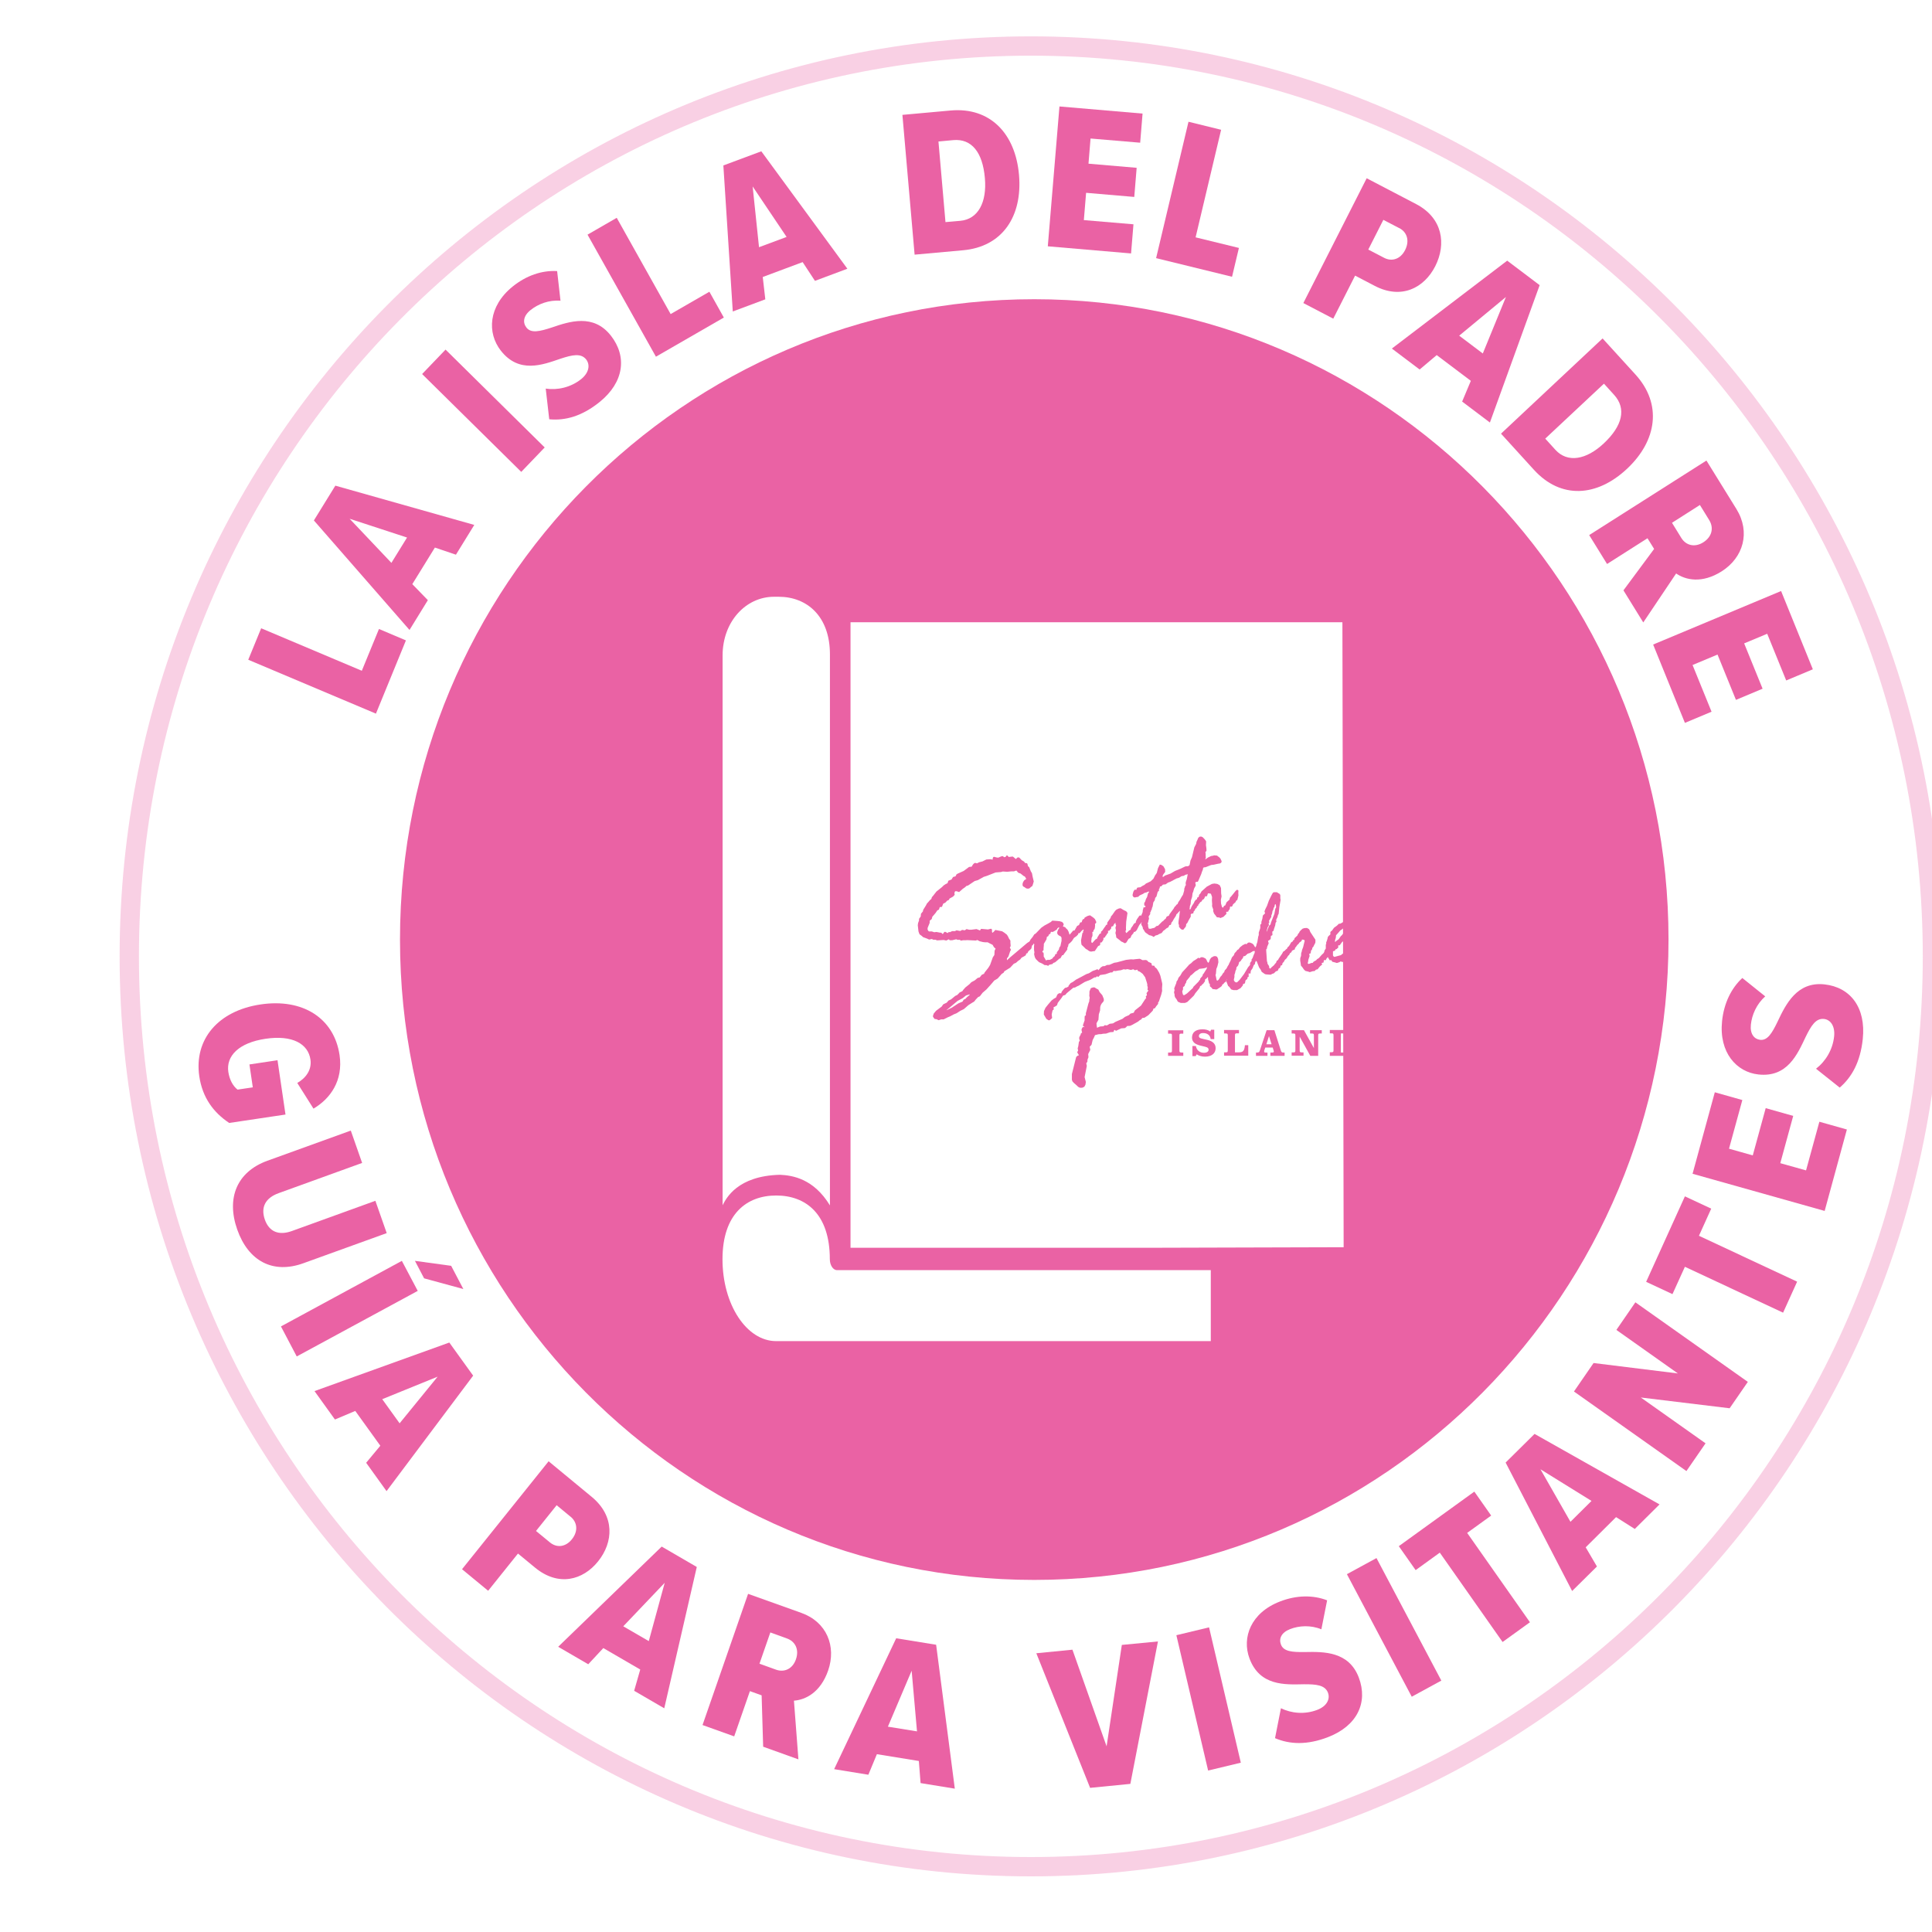
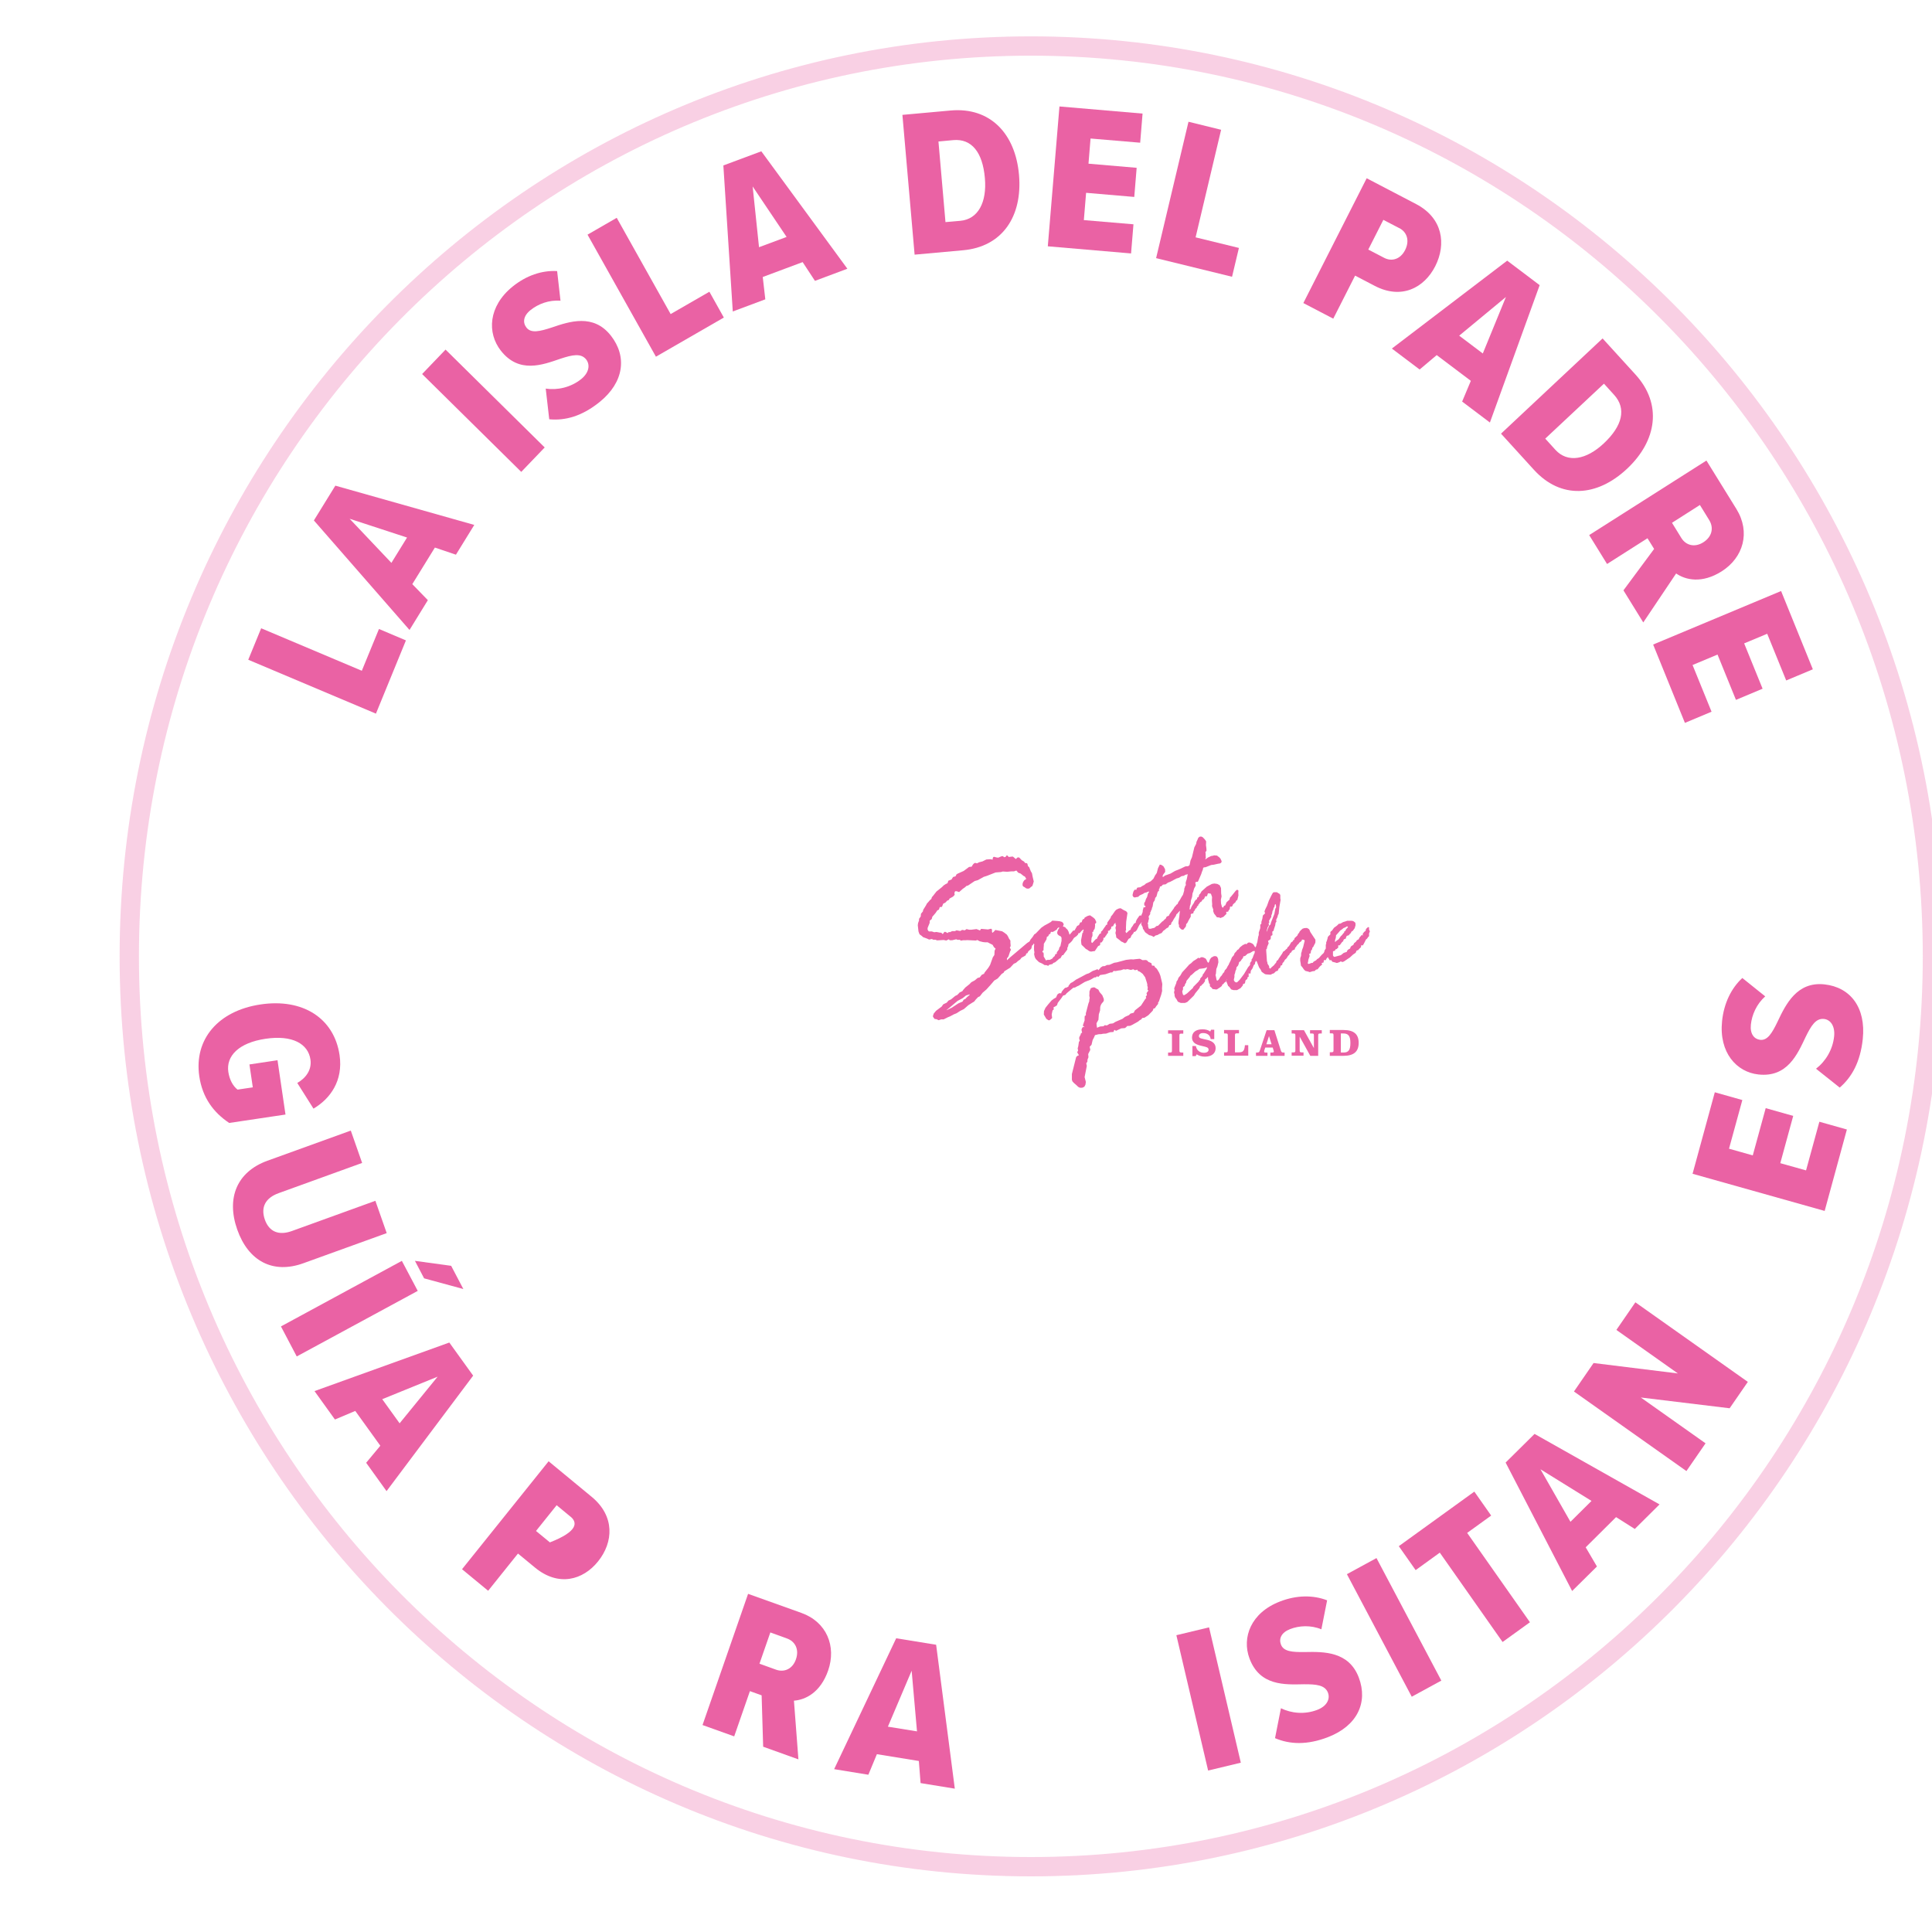
<svg xmlns="http://www.w3.org/2000/svg" width="105" height="105" viewBox="10 9 105 105" fill="none">
  <g>
    <path d="M66.025 110.976C93.376 110.976 115.549 88.59 115.549 60.976C115.549 33.362 93.376 10.976 66.025 10.976C38.674 10.976 16.501 33.362 16.501 60.976C16.501 88.59 38.674 110.976 66.025 110.976Z" fill="white" />
    <path d="M115.024 60.976C115.024 88.305 93.082 110.451 66.025 110.451C38.968 110.451 17.026 88.305 17.026 60.976C17.026 33.647 38.968 11.501 66.025 11.501C93.082 11.501 115.024 33.647 115.024 60.976Z" stroke="#EA62A4" stroke-opacity="0.3" stroke-width="1.05" />
-     <path d="M66.21 94.865C85.247 94.865 100.68 79.284 100.68 60.063C100.68 40.843 85.247 25.262 66.21 25.262C47.172 25.262 31.739 40.843 31.739 60.063C31.739 79.284 47.172 94.865 66.21 94.865Z" fill="#EA62A4" />
    <g filter="url(#filter1_d_18278_1464)">
      <path d="M75.804 75.979V79.832H52.183C50.57 79.832 49.266 77.838 49.266 75.382C49.266 72.926 50.575 71.918 52.183 71.918C53.795 71.918 55.099 72.921 55.099 75.376C55.099 75.703 55.274 75.974 55.49 75.974H75.804V75.979Z" fill="white" />
      <path d="M55.1 72.448C54.222 71.012 53.092 70.826 52.394 70.792C50.072 70.848 49.462 72.076 49.272 72.448V42.561C49.272 40.747 50.519 39.384 52.055 39.378H52.322C53.847 39.378 55.105 40.426 55.105 42.51V72.454L55.1 72.448Z" fill="white" />
      <path d="M82.957 40.764H56.224V74.757H73.108L83.024 74.729L82.957 40.758V40.764Z" fill="white" />
      <path fill-rule="evenodd" clip-rule="evenodd" d="M62.299 60.815L62.156 60.882L62.028 61.017L61.916 61.07L61.69 61.257L61.547 61.325L61.45 61.438L61.262 61.528L61.179 61.648L60.871 61.88L60.751 62.023L60.706 62.15V62.203L60.781 62.308L60.796 62.323L60.901 62.338L61.014 62.391L61.149 62.346H61.285L61.495 62.24L61.638 62.18L61.833 62.075L61.983 62.015L62.193 61.88L62.381 61.79L62.629 61.573L62.952 61.37L63.027 61.272L63.155 61.137L63.252 61.092L63.403 60.897L63.613 60.717L63.876 60.424L64.034 60.237L64.222 60.124L64.447 59.869L64.544 59.809L64.59 59.727L64.897 59.539L65.1 59.321L65.221 59.269L65.318 59.179L65.446 59.089L65.521 58.991L65.649 58.924L65.746 58.864L65.776 58.766L65.837 58.751L65.889 58.646L66.017 58.533L66.047 58.503L66.069 58.421L66.084 58.248L66.107 58.121V58.091L66.069 58.068H66.024L65.821 58.196L64.897 58.976L64.725 59.134V59.036L64.807 58.924L64.897 58.653L64.943 58.563L64.882 58.443L64.928 58.361L64.913 58.173V58.061L64.89 58.031L64.837 57.956L64.785 57.843L64.725 57.745L64.582 57.633L64.462 57.558L64.192 57.505L64.109 57.49H64.086L64.041 57.55L63.944 57.64L63.913 57.603V57.513V57.468L63.898 57.453L63.883 57.423H63.838L63.696 57.46L63.373 57.43H63.328L63.298 57.445V57.46L63.26 57.513L63.072 57.438L62.779 57.475H62.674L62.531 57.438L62.434 57.505L62.291 57.483L62.186 57.543L61.983 57.505L61.901 57.55H61.743L61.638 57.603H61.555L61.502 57.655L61.375 57.588H61.345L61.315 57.603L61.247 57.7H61.217L61.157 57.633H61.089L60.894 57.595L60.774 57.61L60.639 57.565H60.488L60.466 57.55L60.436 57.513L60.413 57.46V57.415V57.378L60.526 57.1V56.987L60.639 56.89L60.669 56.77L60.849 56.56L60.939 56.425L61.029 56.38L61.074 56.245L61.194 56.23L61.262 56.057L61.375 56.004L61.48 55.892L61.562 55.862L61.608 55.779L61.795 55.674L61.885 55.577L61.87 55.472L61.908 55.382H61.991L62.126 55.427L62.321 55.254L62.449 55.164L62.531 55.089L62.606 55.074L62.975 54.826L63.14 54.781L63.463 54.601L63.628 54.549L64.109 54.361L64.394 54.339L64.499 54.309L64.74 54.324L64.973 54.301H65.108L65.236 54.256L65.341 54.376L65.468 54.421L65.626 54.549L65.701 54.586L65.776 54.714L65.671 54.781L65.604 54.879L65.574 54.976V55.059L65.589 55.089L65.604 55.119L65.686 55.164L65.769 55.224L65.829 55.239H65.897L65.949 55.224L66.032 55.149L66.107 55.096L66.144 54.984L66.182 54.849L66.122 54.594L66.084 54.398L66.024 54.301L65.934 54.076L65.867 54.016L65.837 53.888L65.806 53.858L65.701 53.843L65.664 53.776L65.528 53.693L65.401 53.558H65.386L65.371 53.543H65.318L65.296 53.551L65.206 53.633L65.115 53.551L65.048 53.498H65.003L64.822 53.52L64.747 53.438H64.702L64.665 53.505L64.582 53.535L64.499 53.475H64.454L64.372 53.505L64.252 53.558L64.146 53.543L64.041 53.513H64.011L63.981 53.528L63.966 53.558L63.951 53.596V53.663L63.816 53.641L63.606 53.656L63.395 53.761L63.215 53.806L63.095 53.866L63.012 53.843H62.99L62.929 53.873L62.869 53.941L62.809 54.046L62.667 54.061L62.374 54.279L62.043 54.428L61.983 54.466L61.931 54.571L61.795 54.609L61.713 54.744L61.54 54.811L61.495 54.946L61.397 54.991L61.285 55.066L61.194 55.157L60.894 55.397L60.706 55.637L60.646 55.704L60.616 55.802L60.541 55.862L60.473 55.944L60.376 56.05L60.323 56.154L60.173 56.395L60.158 56.477L60.053 56.605L60.038 56.755L59.947 56.882V56.972L59.895 57.115L59.88 57.228L59.917 57.565L59.962 57.693L59.985 57.73L60.098 57.813L60.173 57.88L60.383 57.956L60.496 58.008L60.646 57.978L60.721 58.016H60.834L60.931 58.053L61.285 58.031L61.427 58.061L61.57 57.993L61.615 58.046H61.743L61.968 57.993L62.043 58.023H62.171L62.216 58.068L62.344 58.046H62.479L62.554 58.038L63.042 58.061L63.11 58.031L63.2 58.076L63.237 58.098L63.418 58.143L63.545 58.158H63.681L63.763 58.203L63.944 58.293L64.019 58.421L64.109 58.503L64.056 58.608L64.041 58.849L63.959 58.969L63.808 59.389L63.711 59.546L63.515 59.794L63.478 59.869L63.358 59.922L63.245 60.064L63.132 60.094L62.982 60.222L62.787 60.327L62.689 60.432L62.464 60.612L62.351 60.74L62.299 60.815ZM61.427 61.85L61.57 61.738L62.043 61.34L62.314 61.197L62.501 61.047L62.697 60.987V61.017L62.562 61.13L62.456 61.242L62.374 61.272L62.314 61.377L62.088 61.475L61.72 61.715L61.517 61.813L61.427 61.85Z" fill="#EA62A4" />
      <path fill-rule="evenodd" clip-rule="evenodd" d="M65.776 58.399V58.421L65.814 58.474L65.837 58.571V58.586L65.859 58.601H65.897L65.942 58.579L65.979 58.511L66.002 58.421L66.047 58.436L66.069 58.414L66.084 58.331L66.137 58.301L66.174 58.226L66.212 58.264L66.197 58.346V58.564L66.219 58.706L66.204 58.774V58.819L66.242 58.969L66.295 59.067L66.422 59.194L66.475 59.239L66.655 59.322L66.775 59.397H66.865L66.941 59.427H66.986L67.016 59.382L67.106 59.359L67.196 59.337L67.249 59.277L67.339 59.247L67.421 59.179L67.549 59.067L67.579 59.037H67.624L67.729 58.856H67.782L67.827 58.789L68.007 58.549V58.459L68.052 58.369L68.067 58.279L68.135 58.151V58.121V58.008L68.112 57.926L68.135 57.858V57.768L68.075 57.581L68.015 57.468L67.94 57.401L67.887 57.333L67.767 57.296L67.805 57.206V57.161L67.767 57.093L67.714 57.048L67.587 57.011L67.429 56.995L67.204 56.98H67.189L67.106 57.056L67.038 57.093L66.963 57.138L66.768 57.243L66.595 57.363L66.28 57.686L66.212 57.723L66.122 57.866L65.994 58.024L65.949 58.136L65.867 58.189L65.852 58.204L65.806 58.324L65.776 58.406V58.399ZM66.723 58.729L66.655 58.691V58.669V58.646L66.715 58.579V58.481L66.73 58.324V58.241L66.873 58.001L66.888 57.911V57.873L66.918 57.851L66.971 57.821L67.016 57.723L67.083 57.693L67.113 57.588H67.151L67.211 57.596L67.324 57.536L67.414 57.476H67.429L67.466 57.401L67.542 57.341L67.564 57.363V57.386L67.504 57.476L67.459 57.596V57.671L67.481 57.723L67.534 57.776L67.647 57.836L67.662 57.851L67.692 57.911V58.084L67.669 58.181L67.632 58.361L67.572 58.444L67.549 58.549L67.436 58.699V58.782L67.361 58.797L67.316 58.909L67.241 58.969L67.196 59.037L67.113 59.082L67.053 59.112H66.926L66.843 59.142L66.805 59.067L66.738 58.954L66.723 58.932V58.827L66.715 58.736L66.723 58.729Z" fill="#EA62A4" />
      <path d="M67.97 58.212L68.09 58.234L68.127 58.219L68.255 58.092L68.368 57.919L68.526 57.806L68.556 57.761L68.593 57.739L68.601 57.664H68.616L68.646 57.671L68.706 57.626L68.766 57.551L68.879 57.454L68.894 57.506L68.856 57.581L68.864 57.641L68.826 57.649L68.811 57.739L68.751 58.054L68.766 58.219L68.781 58.294L68.856 58.362L69.014 58.519L69.097 58.564L69.179 58.624L69.247 58.654L69.307 58.662L69.389 58.647L69.502 58.632L69.682 58.362L69.78 58.317V58.302L69.795 58.264V58.174L69.878 58.159L69.915 58.099L69.968 58.017V57.919L70.043 57.897L70.096 57.799L70.126 57.776L70.163 57.702L70.223 57.641L70.216 57.536L70.298 57.521L70.336 57.461L70.381 57.424L70.403 57.304L70.494 57.281L70.546 57.169L70.621 57.094L70.629 57.184L70.659 57.236L70.621 57.371L70.651 57.506L70.621 57.649L70.651 57.769L70.666 57.882V57.889V57.897L70.862 58.047L70.937 58.114L71.012 58.144L71.117 58.204H71.155L71.215 58.167L71.335 57.972L71.44 57.912L71.493 57.784L71.598 57.664L71.628 57.589H71.688L71.778 57.499L71.906 57.244L71.958 57.161L71.996 57.146L72.019 57.086L72.086 57.064L72.131 56.959L72.161 56.921L72.124 56.808L72.079 56.786L72.056 56.741L72.019 56.711L71.988 56.696H71.966L71.921 56.718L71.793 56.898L71.733 57.019L71.725 57.094L71.658 57.124L71.613 57.169L71.568 57.251L71.47 57.386L71.448 57.469L71.358 57.521L71.267 57.611L71.2 57.656L71.162 57.536L71.2 57.514L71.192 57.386L71.207 57.034L71.275 56.568L71.26 56.538L71.207 56.471L71.064 56.403L70.929 56.321L70.899 56.306L70.802 56.321L70.674 56.381L70.599 56.456L70.449 56.673L70.381 56.748L70.358 56.831L70.178 57.086L70.171 57.199L70.111 57.214L70.081 57.274L69.983 57.409L69.915 57.514L69.833 57.589L69.84 57.664L69.757 57.702L69.713 57.776L69.645 57.882L69.622 57.957L69.555 57.987L69.51 58.032L69.374 58.182V58.189H69.352L69.329 58.174L69.314 58.144L69.307 58.099L69.322 57.987V57.927L69.359 57.844L69.374 57.806V57.686L69.367 57.596L69.427 57.574L69.434 57.499L69.487 57.439L69.502 57.371L69.517 57.251L69.51 57.154L69.57 57.109L69.577 57.079V57.041L69.51 56.898L69.434 56.824L69.359 56.771L69.239 56.688L69.224 56.696L69.149 56.711L69.074 56.741L69.029 56.771L68.954 56.808L68.916 56.891H68.871L68.819 56.959L68.789 57.064L68.706 57.079L68.638 57.221L68.541 57.266L68.398 57.514L68.323 57.521L68.248 57.611L67.947 57.957L67.962 58.062L67.97 58.212Z" fill="#EA62A4" />
      <path d="M71.688 55.284L71.613 55.367L71.583 55.449L71.553 55.577V55.614L71.59 55.682L71.628 55.712L71.688 55.719L71.778 55.697L71.853 55.689L71.943 55.607L72.124 55.524L72.199 55.472L72.319 55.442L72.364 55.419L72.439 55.389V55.449L72.394 55.494L72.341 55.697L72.281 55.802L72.236 55.945L72.184 56.027L72.191 56.155L72.259 56.192L72.236 56.252L72.146 56.26L72.131 56.342L72.109 56.402L72.101 56.515L72.071 56.59L72.026 56.695V56.785L72.003 56.845L71.996 56.875L72.018 56.98L72.056 57.07L72.026 57.138V57.175L72.041 57.22L72.101 57.333L72.116 57.423L72.161 57.483L72.214 57.573L72.229 57.603L72.296 57.656L72.454 57.768L72.574 57.798L72.702 57.866L72.792 57.791L72.927 57.753L72.98 57.716L73.138 57.648L73.22 57.535L73.288 57.49L73.401 57.393L73.491 57.348L73.558 57.22L73.618 57.213L73.648 57.175L73.663 57.093L73.731 57.01L73.791 56.898L73.904 56.725L73.934 56.642L73.994 56.552L74.016 56.515L74.031 56.462L74.009 56.387L74.016 56.305L74.009 56.297L73.986 56.26L73.904 56.2L73.859 56.207H73.851L73.784 56.327L73.558 56.635L73.528 56.71L73.453 56.74L73.416 56.755L73.393 56.785L73.356 56.868L73.28 56.928L73.228 56.988L73.16 57.033L72.935 57.258L72.852 57.273L72.74 57.37L72.634 57.393L72.529 57.423L72.432 57.415L72.409 57.333L72.394 57.28V57.273L72.401 57.213L72.371 57.123L72.401 57.07L72.416 56.98L72.447 56.868L72.424 56.755L72.514 56.62L72.507 56.545L72.544 56.485L72.567 56.402L72.597 56.372L72.604 56.297L72.642 56.215L72.68 55.99L72.755 55.877L72.785 55.742L72.852 55.667L72.92 55.412L72.987 55.359V55.262L73.025 55.217L73.04 55.127L73.115 55.112L73.205 55.022L73.348 55.007L73.483 54.909L73.611 54.864L73.934 54.691L74.084 54.646L74.212 54.564L74.34 54.541L74.422 54.489L74.602 54.444L74.723 54.361L74.805 54.301L74.873 54.316L74.88 54.309L74.94 54.279L75.136 54.241L75.436 54.084L75.519 54.076L75.827 53.956L75.962 53.941L76.195 53.888L76.293 53.873H76.3L76.36 53.836L76.39 53.791V53.738L76.33 53.611L76.255 53.528L76.187 53.483L76.15 53.446L76.067 53.438L75.984 53.431L75.917 53.453L75.819 53.468L75.714 53.521L75.647 53.551L75.526 53.641L75.369 53.648L75.046 53.798L74.993 53.813L74.955 53.821L74.895 53.813L74.813 53.888L74.632 53.978L74.565 54.023H74.475L74.407 54.038L74.159 54.159L73.859 54.279L73.618 54.421L73.303 54.534L73.25 54.586L73.198 54.601L73.183 54.579L73.19 54.534L73.228 54.459L73.31 54.354L73.325 54.324L73.318 54.181L73.228 54.023L73.115 53.949L73.032 53.933L72.995 54.008L72.935 54.129L72.867 54.391L72.777 54.519L72.687 54.699L72.634 54.751L72.537 54.842L72.281 54.962L72.199 55.037L72.079 55.097L71.981 55.164L71.853 55.179H71.846L71.816 55.187L71.793 55.209L71.748 55.314L71.688 55.284Z" fill="#EA62A4" />
      <path d="M74.001 56.072L73.926 56.125L73.859 56.245L73.844 56.387L73.859 56.508L73.896 56.583L73.934 56.605H73.964L73.986 56.597L74.031 56.538L74.129 56.44L74.114 56.545L74.091 56.763L74.054 56.995L74.046 57.138L74.076 57.22V57.318L74.159 57.416L74.227 57.468H74.317L74.354 57.416L74.437 57.318L74.459 57.258L74.467 57.168L74.527 57.108L74.61 56.943L74.715 56.763V56.635L74.767 56.597L74.85 56.59L74.873 56.485L74.948 56.402L74.955 56.342L75.03 56.29L75.06 56.2L75.113 56.177L75.128 56.11L75.165 56.072L75.233 55.975L75.293 55.945L75.353 55.847L75.421 55.81L75.436 55.795L75.466 55.734L75.504 55.652L75.579 55.66L75.601 55.637L75.646 55.502L75.691 55.494L75.811 55.517L75.842 55.607L75.872 55.69V55.719L75.864 55.885L75.879 56.087L75.872 56.192L75.939 56.38L75.932 56.462L75.954 56.515L75.977 56.59L76.044 56.673L76.12 56.778L76.135 56.793L76.165 56.8L76.262 56.808L76.33 56.838L76.457 56.785L76.487 56.778L76.66 56.605L76.638 56.538L76.653 56.5L76.75 56.492L76.773 56.425L76.833 56.357L76.848 56.23L76.863 56.222L76.886 56.207L76.893 56.215L76.946 56.222L76.983 56.17L77.013 56.095L77.149 55.975L77.179 55.9L77.246 55.855L77.269 55.765L77.306 55.607L77.299 55.479L77.306 55.367V55.352L77.284 55.322L77.254 55.307H77.224L77.209 55.314L77.156 55.359L77.013 55.539L76.908 55.667L76.848 55.727L76.818 55.84L76.66 55.982L76.593 56.147L76.525 56.177L76.472 56.275L76.42 56.252L76.397 56.185L76.367 56.072L76.36 56.05L76.352 55.847L76.39 55.66L76.367 55.502L76.36 55.224L76.345 55.172L76.285 55.052L76.157 54.984L75.999 54.962L75.864 54.984L75.586 55.134L75.301 55.389L75.233 55.509L75.173 55.569L75.143 55.69L75.06 55.734V55.802L75.03 55.825L74.993 55.847L74.933 55.915L74.88 56.027L74.775 56.185L74.737 56.267L74.707 56.35L74.647 56.372L74.662 56.267L74.67 56.177L74.707 56.08L74.722 55.892L74.79 55.682L74.812 55.494L74.85 55.404L74.895 55.239L74.978 55.089L74.985 55.052V55.029L74.963 54.932V54.917V54.902L75.023 54.871H75.098L75.135 54.797L75.286 54.444L75.316 54.346L75.376 54.196L75.398 54.031L75.459 53.941V53.761L75.534 53.558L75.526 53.468V53.348L75.511 53.266L75.571 53.176L75.564 53.041L75.541 52.875L75.549 52.748V52.665L75.481 52.568L75.368 52.448L75.293 52.41H75.218L75.165 52.44L75.121 52.485L75.068 52.613L75.03 52.688L75.008 52.808L74.91 52.995L74.782 53.528L74.7 53.716L74.497 54.729L74.444 54.887L74.437 54.962L74.452 55.052L74.414 55.089L74.392 55.172L74.369 55.217L74.354 55.359L74.294 55.569L74.212 55.697L74.129 55.847L74.039 55.975L74.001 56.072Z" fill="#EA62A4" />
      <path d="M67.391 61.16L67.279 61.221L67.151 61.318L66.963 61.536L66.82 61.716L66.738 61.896L66.73 62.084L66.865 62.316L66.978 62.391L67.031 62.399L67.083 62.361L67.128 62.324L67.181 62.271L67.158 62.076L67.196 61.896L67.211 61.851L67.271 61.806L67.256 61.693L67.354 61.641L67.444 61.581L67.489 61.446L67.684 61.191L67.774 61.055L67.894 61.018L67.977 60.92L68.157 60.77L68.33 60.628L68.428 60.613L68.533 60.553L68.623 60.515L68.954 60.312L69.277 60.185L69.479 60.065H69.555L69.63 59.997L69.667 60.035L69.705 60.027L69.787 59.937L70.08 59.892L70.358 59.795H70.448L70.523 59.712L70.629 59.72L70.786 59.69L70.914 59.675L71.072 59.622L71.162 59.637L71.275 59.615L71.462 59.66L71.59 59.622L71.68 59.675L71.816 59.645L71.838 59.712L71.951 59.757L72.101 59.87L72.236 60.057L72.326 60.335L72.356 60.455L72.349 60.508L72.379 60.598L72.364 60.74L72.416 60.778L72.311 60.92L72.334 61.025L72.266 61.115L72.296 61.183L72.236 61.251L72.011 61.596L71.68 61.858L71.613 61.986L71.44 62.031L71.357 62.114L71.139 62.211L71.004 62.316L70.621 62.481L70.486 62.564L70.306 62.586L70.156 62.676L70.043 62.661L69.968 62.721L69.825 62.729H69.802L69.72 62.759L69.622 62.804L69.6 62.669L69.592 62.556L69.697 62.369L69.72 62.069L69.787 61.858L69.795 61.671L69.825 61.573L69.87 61.491L69.96 61.386L69.99 61.333V61.236L69.908 61.033L69.765 60.868L69.69 60.725L69.615 60.688L69.479 60.605H69.472L69.389 60.613L69.284 60.65L69.239 60.755L69.209 60.83V60.935L69.201 61.063L69.224 61.175L69.201 61.288V61.356L69.149 61.498L69.044 61.903L69.014 62.008V62.129L68.954 62.158L68.946 62.256V62.399L68.856 62.661V62.669V62.676L68.871 62.714L68.931 62.751V62.774L68.856 62.751L68.803 62.834L68.781 62.886V62.939L68.811 63.074L68.751 63.096L68.728 63.179L68.668 63.292L68.653 63.337V63.397L68.683 63.509L68.638 63.562L68.601 63.809L68.57 63.922L68.593 64.035L68.548 64.125V64.14L68.57 64.185L68.623 64.267V64.275L68.616 64.32L68.578 64.312L68.495 64.38L68.473 64.447L68.255 65.318V65.626L68.285 65.716L68.36 65.798L68.473 65.896L68.601 66.016L68.691 66.061H68.818L68.931 66.008L68.991 65.896L69.014 65.746L68.946 65.483L69.066 64.875L69.036 64.733L69.096 64.65L69.104 64.53L69.156 64.402L69.141 64.23L69.254 64.005L69.224 63.832L69.322 63.727L69.382 63.472L69.464 63.314L69.51 63.202L69.637 63.172L69.682 63.157L69.772 63.149H69.847L69.945 63.127L70.11 63.119L70.328 63.044L70.516 63.029L70.554 62.931L70.576 62.916L70.651 62.969L70.937 62.834L71.139 62.819L71.154 62.804L71.2 62.774L71.26 62.706L71.402 62.699L71.432 62.691L71.53 62.646L71.853 62.466L71.943 62.391L72.026 62.346L72.078 62.271L72.199 62.256L72.409 62.121L72.649 61.873L72.694 61.753L72.762 61.746L72.837 61.633L72.935 61.513L72.942 61.498V61.423L72.987 61.371L73.01 61.295L73.108 61.01L73.16 60.8L73.153 60.665L73.168 60.432L73.153 60.343L73.062 59.967L73.002 59.817L72.92 59.675L72.867 59.592L72.762 59.502L72.739 59.434L72.604 59.419L72.582 59.299L72.514 59.262L72.416 59.224L72.356 59.157L72.334 59.142L72.281 59.119L72.093 59.127L71.981 59.067L71.936 59.052L71.71 59.074L71.598 59.089L71.462 59.082L71.2 59.112L70.696 59.247L70.554 59.269L70.291 59.382L70.163 59.389L70.043 59.45L69.93 59.457H69.923L69.908 59.472L69.832 59.517L69.697 59.675L69.645 59.615L69.54 59.66L69.389 59.712L69.179 59.84L69.044 59.885L68.781 60.027L68.48 60.185L68.293 60.32L68.188 60.373L68.135 60.44L68.075 60.515V60.553L67.992 60.605L67.917 60.628H67.902L67.879 60.635L67.782 60.74L67.707 60.838L67.669 60.935L67.587 60.92L67.564 60.928L67.519 60.95L67.466 60.995L67.391 61.16Z" fill="#EA62A4" />
      <path fill-rule="evenodd" clip-rule="evenodd" d="M73.821 60.823L73.806 60.883L73.836 60.996V61.063L73.866 61.153L73.941 61.251L74.001 61.364L74.031 61.394L74.174 61.454H74.4L74.527 61.401L74.79 61.146L74.888 61.048L74.955 60.936L75.173 60.666L75.203 60.613L75.226 60.538L75.286 60.516L75.338 60.448L75.406 60.395L75.429 60.35L75.481 60.29L75.496 60.17L75.571 60.125L75.631 60.05L75.654 60.065V60.148L75.662 60.2L75.692 60.306L75.707 60.388L75.752 60.418V60.501L75.759 60.516V60.553L75.842 60.621L75.909 60.703H75.977L76.052 60.718H76.135L76.308 60.606L76.405 60.531L76.428 60.456L76.495 60.418L76.533 60.358L76.615 60.306L76.668 60.163L76.728 60.125L76.841 59.923L76.886 59.863V59.728L76.916 59.593V59.487L76.871 59.413L76.826 59.375H76.796L76.766 59.39L76.721 59.458L76.66 59.578L76.563 59.683L76.525 59.795L76.488 59.81L76.39 59.968L76.33 60.028L76.24 60.178L76.195 60.223L76.172 60.238H76.15L76.127 60.223L76.112 60.178L76.09 60.058L76.06 59.938L76.082 59.87L76.105 59.608L76.165 59.458L76.217 59.24L76.202 59.06L76.15 58.947L76.075 58.91H75.977L75.834 58.985L75.759 59.082L75.714 59.21L75.669 59.277L75.609 59.202L75.571 59.112L75.519 59.037L75.376 58.97H75.286H75.263L75.203 59.022L75.121 59L75.008 59.082L74.85 59.18L74.745 59.285L74.632 59.367L74.452 59.57L74.249 59.788L74.152 59.96L74.046 60.088L74.009 60.193L73.934 60.306V60.358L73.829 60.621L73.814 60.696L73.851 60.771H73.814L73.821 60.823ZM75.226 60.133V60.185L75.188 60.215L75.143 60.29L74.858 60.576L74.828 60.643L74.512 60.936L74.37 61.026H74.332H74.317L74.294 61.003L74.264 60.906V60.876L74.249 60.831L74.294 60.718V60.598L74.385 60.523L74.4 60.448L74.467 60.336L74.482 60.253L74.655 60.043L74.7 59.968L74.768 59.923L74.963 59.743L75.106 59.66L75.181 59.6H75.196L75.429 59.57L75.489 59.555L75.541 59.54L75.609 59.502L75.571 59.608L75.519 59.69L75.421 59.848L75.368 59.908L75.353 59.983L75.226 60.133Z" fill="#EA62A4" />
      <path fill-rule="evenodd" clip-rule="evenodd" d="M76.638 60.208V60.283L76.668 60.328L76.743 60.523L76.818 60.59L76.901 60.703L76.931 60.725L77.043 60.756H77.231L77.419 60.651L77.539 60.508L77.562 60.425L77.659 60.388L77.674 60.313L77.689 60.23L77.75 60.178L77.795 60.14V60.065L77.862 60.028V59.945V59.84L77.952 59.863L77.975 59.773V59.712L78.073 59.57L78.118 59.45L78.133 59.412L78.155 59.382L78.2 59.345L78.215 59.247L78.238 59.225V59.172L78.283 59.18L78.298 59.195L78.313 59.225L78.426 59.517L78.516 59.645L78.561 59.742L78.576 59.765L78.734 59.878L78.794 59.9L78.996 59.915H79.064L79.147 59.87L79.237 59.84L79.342 59.735L79.44 59.705L79.507 59.562H79.552L79.582 59.502L79.597 59.427L79.68 59.397L79.703 59.292L79.778 59.21L79.83 59.112L79.92 59.03L80.026 58.857L80.146 58.692L80.093 58.557L80.048 58.722V58.707L79.988 58.564V58.474V58.444V58.482L79.928 58.549L79.725 58.677L79.703 58.744L79.5 59.037L79.455 59.12L79.387 59.165L79.35 59.27L79.289 59.33L79.244 59.397L79.094 59.525L79.041 59.592L78.974 59.54V59.457L78.884 59.315V59.27L78.854 59.172L78.839 58.947L78.816 58.617V58.542L78.854 58.497L78.869 58.399L78.951 58.212L78.914 58.084L79.034 58.002L79.057 57.979L79.072 57.806L79.132 57.784L79.154 57.761V57.739L79.147 57.596L79.162 57.559L79.214 57.536L79.237 57.439L79.305 57.236L79.327 57.093L79.372 57.041L79.357 56.936L79.425 56.793L79.455 56.673L79.492 56.613L79.53 56.245L79.597 55.855L79.582 55.765V55.638V55.593L79.552 55.533L79.395 55.435H79.237L79.177 55.465L79.087 55.63L78.959 55.893L78.861 56.17L78.771 56.351L78.726 56.463V56.501L78.756 56.583L78.659 56.673L78.643 56.688L78.628 56.733L78.606 56.876L78.553 57.048V57.146L78.493 57.199V57.386L78.411 57.626V57.761L78.38 57.859L78.335 58.137L78.29 58.272L78.275 58.354L78.223 58.437L78.178 58.369L78.118 58.272L78.05 58.219L77.922 58.167H77.862L77.802 58.197L77.75 58.257L77.667 58.242L77.599 58.287L77.547 58.302L77.457 58.377L77.397 58.422L77.306 58.542L77.246 58.572L77.194 58.647L77.096 58.752L77.058 58.857L76.953 58.977L76.886 59.142L76.788 59.337L76.743 59.555L76.698 59.697V59.75L76.63 60.065L76.675 60.178H76.638V60.208ZM77.975 59.217L77.937 59.3V59.382L77.93 59.397L77.832 59.51L77.607 59.885L77.374 60.193L77.246 60.32L77.209 60.335H77.171L77.104 60.298L77.058 60.215V60.185L77.089 60.043V59.923L77.126 59.818L77.141 59.727L77.186 59.63L77.201 59.517L77.284 59.427L77.321 59.33L77.344 59.232L77.419 59.187L77.487 59.082L77.547 59.015L77.577 58.917L77.667 58.902L77.81 58.774L77.937 58.737L78.11 58.632H78.2L78.185 58.737L78.133 58.849L78.073 59.015L78.02 59.09V59.172L77.967 59.232L77.975 59.217ZM78.854 57.581V57.484L78.891 57.349L78.966 57.221L78.944 57.131L78.989 57.071L78.966 56.988L79.011 56.921L79.049 56.846L79.094 56.786V56.696L79.132 56.606L79.162 56.441L79.192 56.411L79.222 56.283L79.259 56.238L79.289 56.103L79.327 56.08L79.35 56.185V56.276L79.312 56.328L79.259 56.613L79.079 57.071L79.049 57.191L78.981 57.244L78.944 57.334L78.899 57.431L78.876 57.536L78.831 57.589L78.854 57.581Z" fill="#EA62A4" />
      <path d="M80.288 58.038L80.258 58.106L80.176 58.158L80.168 58.166L80.093 58.301L80.048 58.368L79.973 58.436L79.943 58.511L79.89 58.541L79.83 58.616L79.8 58.661L79.74 58.721L79.71 58.751L79.657 58.856L79.672 58.976L79.68 59.014L79.703 59.059L79.74 59.081H79.793L79.838 59.066L79.868 59.021L79.913 58.931L79.996 58.886L80.063 58.841L80.093 58.751L80.183 58.699L80.213 58.624L80.266 58.586L80.364 58.549L80.386 58.459L80.439 58.398L80.506 58.301L80.574 58.241L80.619 58.173L80.732 58.091L80.762 58.008L80.874 58.023L80.889 58.046L80.904 58.068V58.091L80.882 58.173L80.822 58.421L80.762 58.579L80.747 58.661L80.717 58.744L80.709 58.894L80.671 58.999L80.664 59.051V59.164L80.686 59.284L80.702 59.419L80.799 59.539L80.859 59.629L80.934 59.704L80.972 59.719L81.1 59.749L81.182 59.779L81.347 59.727L81.445 59.719L81.52 59.644L81.611 59.622L81.663 59.554L81.731 59.472L81.791 59.419L81.858 59.367L81.828 59.284L81.933 59.254L81.948 59.134L81.963 59.126H82.054L82.091 59.044L82.234 58.871L82.354 58.706L82.392 58.639L82.444 58.601L82.459 58.526L82.542 58.316L82.504 58.166L82.519 58.083L82.437 58.053H82.429L82.384 58.068L82.339 58.128L82.294 58.278L82.129 58.459L82.099 58.534L81.993 58.661L81.933 58.744L81.821 58.849L81.678 59.014L81.58 59.074L81.528 59.134L81.393 59.209L81.34 59.276H81.28L81.145 59.329H81.115L81.092 59.322L81.07 59.291L81.092 59.217L81.107 59.104L81.175 58.901L81.152 58.789L81.235 58.751L81.242 58.669L81.257 58.601L81.31 58.541L81.325 58.451L81.378 58.398L81.408 58.331L81.483 58.188L81.49 58.136V58.016L81.212 57.596L81.167 57.483L81.137 57.438L81.032 57.378L80.889 57.385L80.777 57.423V57.431L80.694 57.505L80.626 57.581L80.604 57.641L80.551 57.693L80.514 57.783L80.356 57.933L80.334 58.023L80.288 58.038Z" fill="#EA62A4" />
      <path fill-rule="evenodd" clip-rule="evenodd" d="M82.392 57.513L82.324 57.573L82.302 57.603V57.618V57.693V57.73L82.234 57.79L82.181 57.843L82.159 57.888L82.144 57.97L82.106 58.09L82.076 58.158V58.248L82.054 58.285V58.496L81.986 58.601L81.971 58.683V58.803L81.994 58.856L82.016 58.878L82.121 58.893L82.272 59.141L82.339 59.118L82.414 59.216L82.565 59.254L82.632 59.276H82.677L82.79 59.239L82.865 59.194L82.94 59.224H82.985L83.06 59.186L83.301 59.021L83.353 58.991L83.541 58.818L83.676 58.728L83.729 58.608L83.819 58.578L83.864 58.518L83.954 58.436L83.969 58.421V58.391L83.977 58.331L84.014 58.308L84.052 58.338L84.097 58.278L84.157 58.166L84.24 58L84.292 57.963L84.36 57.865L84.405 57.828V57.678L84.45 57.565L84.405 57.46V57.355V57.34L84.375 57.333H84.352H84.345L84.3 57.377L84.24 57.43L84.217 57.535L84.135 57.595L84.059 57.7L84.074 57.805L84.037 57.76H84.007L83.969 57.805L83.887 57.895L83.841 57.993L83.744 58.045L83.691 58.128L83.594 58.203L83.549 58.3L83.443 58.361L83.421 58.391L83.398 58.421L83.376 58.496L83.301 58.533L83.233 58.586L83.188 58.683L83.105 58.706L83.023 58.736L82.873 58.856L82.76 58.886L82.542 58.946H82.512L82.482 58.931L82.444 58.871V58.728V58.646L82.542 58.616L82.602 58.526H82.647L82.685 58.481L82.73 58.451V58.376V58.323H82.805L82.858 58.255L82.933 58.151L83.008 58.09V58.038L83.068 57.978L83.135 57.963L83.165 57.865L83.188 57.82L83.203 57.805L83.301 57.775L83.361 57.7L83.413 57.655L83.451 57.573L83.519 57.535L83.624 57.392L83.669 57.235V57.13L83.639 57.07L83.541 57.002L83.451 56.987H83.286H83.218L83.135 57.017L82.985 57.062L82.925 57.1L82.835 57.145H82.812L82.76 57.152L82.662 57.25L82.497 57.37L82.377 57.543L82.392 57.513ZM82.557 58.128V58.038L82.595 57.925L82.61 57.805V57.775L82.647 57.738L82.76 57.61L82.835 57.52L82.955 57.438L83.015 57.385L83.113 57.347L83.196 57.295H83.233L83.263 57.333L83.188 57.415L83.15 57.46L83.113 57.543L83.053 57.573V57.625L83 57.678L82.925 57.775L82.873 57.82L82.752 57.993L82.632 58.075L82.572 58.136H82.542L82.557 58.128Z" fill="#EA62A4" />
      <path d="M73.483 64.328H74.309V64.148H74.227C74.114 64.148 74.099 64.125 74.099 64.028V63.24C74.099 63.135 74.114 63.12 74.227 63.12H74.309V62.94H73.483V63.12H73.566C73.678 63.12 73.694 63.135 73.694 63.24V64.028C73.694 64.133 73.678 64.148 73.566 64.148H73.483V64.328Z" fill="#EA62A4" />
      <path d="M74.978 64.35L75.038 64.245C75.143 64.32 75.308 64.372 75.489 64.372C75.849 64.372 76.067 64.192 76.067 63.914C76.067 63.674 75.917 63.532 75.602 63.457C75.316 63.389 75.158 63.389 75.158 63.254C75.158 63.156 75.241 63.089 75.384 63.089C75.617 63.089 75.774 63.209 75.797 63.419H75.992V62.909H75.819L75.774 63.006C75.669 62.924 75.526 62.886 75.354 62.886C74.986 62.886 74.783 63.051 74.783 63.337C74.783 63.464 74.835 63.562 74.925 63.637C75.031 63.719 75.173 63.757 75.369 63.802C75.556 63.847 75.684 63.862 75.684 63.997C75.684 64.094 75.594 64.162 75.429 64.162C75.203 64.162 75.031 64.019 74.993 63.794H74.805V64.342H74.978V64.35Z" fill="#EA62A4" />
      <path d="M76.525 62.931V63.111H76.6C76.713 63.111 76.728 63.126 76.728 63.231V64.019C76.728 64.124 76.713 64.139 76.6 64.139H76.525V64.32H77.84V63.749H77.659C77.644 63.907 77.622 64.012 77.554 64.072C77.487 64.139 77.381 64.139 77.231 64.139H77.118V63.224C77.118 63.119 77.133 63.104 77.246 63.104H77.336V62.924H76.518L76.525 62.931Z" fill="#EA62A4" />
      <path fill-rule="evenodd" clip-rule="evenodd" d="M78.268 64.328H78.884V64.148H78.816C78.734 64.148 78.704 64.148 78.704 64.096C78.704 64.088 78.704 64.066 78.711 64.036L78.764 63.878H79.169L79.222 64.051C79.222 64.066 79.23 64.081 79.23 64.096C79.23 64.141 79.192 64.148 79.102 64.148H79.042V64.328H79.815V64.148H79.748C79.658 64.148 79.635 64.118 79.605 64.021L79.26 62.933H78.839L78.478 64.013C78.448 64.111 78.426 64.148 78.313 64.148H78.26V64.328H78.268ZM79.109 63.698H78.824L78.967 63.255L79.109 63.698Z" fill="#EA62A4" />
      <path d="M80.401 63.233V64.021C80.401 64.126 80.386 64.141 80.274 64.141H80.198V64.321H80.844V64.141H80.762C80.649 64.141 80.634 64.118 80.634 64.021V63.285L81.213 64.328H81.641V63.233C81.641 63.128 81.656 63.113 81.768 63.113H81.836V62.933H81.198V63.113H81.28C81.393 63.113 81.408 63.128 81.408 63.233V63.908L80.867 62.933H80.198V63.113H80.274C80.386 63.113 80.401 63.128 80.401 63.233Z" fill="#EA62A4" />
      <path fill-rule="evenodd" clip-rule="evenodd" d="M82.272 64.327H83.015C83.571 64.327 83.841 64.102 83.841 63.622C83.841 63.142 83.571 62.924 83.015 62.924H82.272V63.104H82.347C82.459 63.104 82.474 63.119 82.474 63.224V64.012C82.474 64.117 82.459 64.132 82.347 64.132H82.272V64.312V64.327ZM82.872 64.147V63.111H83.008C83.285 63.111 83.391 63.254 83.391 63.629C83.391 64.004 83.293 64.147 83.023 64.147H82.88H82.872Z" fill="#EA62A4" />
    </g>
    <g clip-path="url(#clip0_18278_1464)">
      <path d="M30.431 47.785L23.492 44.856L24.194 43.145L29.664 45.454L30.596 43.184L32.061 43.804L30.431 47.785Z" fill="#EA62A4" />
      <path d="M34.779 39.146L33.635 38.759L32.408 40.747L33.253 41.618L32.256 43.237L27.059 37.285L28.225 35.394L35.776 37.528L34.779 39.146ZM29.001 37.193L31.272 39.59L32.122 38.214L29.001 37.193Z" fill="#EA62A4" />
      <path d="M38.329 34.646L32.941 29.328L34.215 28L39.603 33.318L38.329 34.646Z" fill="#EA62A4" />
      <path d="M39.655 30.12C40.292 30.216 41.016 30.058 41.584 29.605C42.009 29.262 42.087 28.835 41.857 28.536C41.576 28.18 41.099 28.285 40.457 28.497C39.482 28.831 38.208 29.319 37.219 28.057C36.469 27.098 36.53 25.651 37.861 24.573C38.602 23.975 39.452 23.684 40.279 23.733L40.462 25.343C39.833 25.294 39.248 25.519 38.832 25.853C38.433 26.174 38.403 26.535 38.611 26.803C38.862 27.124 39.326 27.014 39.976 26.803C40.951 26.469 42.252 26.033 43.201 27.243C44.09 28.378 43.916 29.777 42.586 30.85C41.632 31.62 40.722 31.87 39.85 31.787L39.66 30.129L39.655 30.12Z" fill="#EA62A4" />
      <path d="M45.646 28.382L41.931 21.753L43.518 20.838L46.448 26.069L48.554 24.855L49.339 26.258L45.646 28.387V28.382Z" fill="#EA62A4" />
      <path d="M54.289 24.261L53.622 23.245L51.454 24.054L51.593 25.268L49.825 25.928L49.313 17.992L51.376 17.223L56.053 23.605L54.289 24.265V24.261ZM50.904 19.127L51.251 22.435L52.75 21.877L50.904 19.132V19.127Z" fill="#EA62A4" />
      <path d="M59.707 22.84L59.044 15.243L61.671 15.005C63.804 14.816 65.186 16.25 65.381 18.507C65.576 20.764 64.475 22.413 62.334 22.602L59.707 22.84ZM61.385 21.071L62.191 21.001C63.158 20.913 63.643 19.998 63.526 18.678C63.405 17.275 62.807 16.527 61.81 16.615L61.003 16.69L61.385 21.076V21.071Z" fill="#EA62A4" />
      <path d="M66.946 22.387L67.579 14.786L72.096 15.173L71.966 16.756L69.269 16.528L69.157 17.896L71.775 18.12L71.645 19.703L69.027 19.479L68.905 20.962L71.601 21.19L71.471 22.774L66.955 22.387H66.946Z" fill="#EA62A4" />
      <path d="M72.832 23.029L74.592 15.617L76.365 16.053L74.978 21.899L77.332 22.475L76.959 24.041L72.828 23.029H72.832Z" fill="#EA62A4" />
      <path d="M80.834 25.47L84.276 18.688L86.963 20.091C88.415 20.852 88.611 22.264 88.004 23.465C87.401 24.652 86.162 25.294 84.709 24.534L83.647 23.979L82.46 26.319L80.834 25.47ZM86.044 21.397L85.182 20.948L84.363 22.563L85.225 23.012C85.654 23.236 86.118 23.078 86.365 22.589C86.617 22.092 86.478 21.617 86.044 21.393V21.397Z" fill="#EA62A4" />
      <path d="M89.464 30.824L89.937 29.698L88.082 28.299L87.154 29.082L85.645 27.943L91.913 23.166L93.677 24.498L90.973 31.963L89.464 30.824ZM91.844 25.141L89.304 27.243L90.587 28.211L91.844 25.141Z" fill="#EA62A4" />
      <path d="M91.575 32.57L97.097 27.393L98.888 29.359C100.34 30.956 100.062 32.944 98.424 34.479C96.785 36.014 94.826 36.137 93.365 34.532L91.575 32.566V32.57ZM93.981 32.838L94.531 33.445C95.19 34.167 96.2 33.999 97.162 33.098C98.181 32.143 98.402 31.206 97.722 30.459L97.171 29.852L93.981 32.838Z" fill="#EA62A4" />
      <path d="M98.229 41.086L99.898 38.834L99.538 38.253L97.34 39.652L96.369 38.081L102.741 34.03L104.371 36.665C105.147 37.923 104.748 39.3 103.574 40.048C102.494 40.734 101.601 40.519 101.094 40.167L99.308 42.828L98.229 41.081V41.086ZM102.893 37.268L102.386 36.445L100.869 37.413L101.376 38.236C101.632 38.653 102.117 38.763 102.572 38.473C103.049 38.169 103.149 37.686 102.893 37.268Z" fill="#EA62A4" />
      <path d="M99.846 44.029L106.798 41.121L108.524 45.375L107.076 45.982L106.044 43.444L104.791 43.967L105.793 46.43L104.345 47.037L103.344 44.574L101.987 45.142L103.019 47.68L101.571 48.287L99.846 44.033V44.029Z" fill="#EA62A4" />
      <path d="M28.455 66.344C28.658 67.734 27.952 68.711 27.037 69.252L26.157 67.857C26.617 67.593 26.955 67.149 26.872 66.582C26.747 65.733 25.897 65.236 24.428 65.456C22.958 65.675 22.287 66.401 22.408 67.25C22.473 67.69 22.668 68.033 22.911 68.218L23.739 68.095L23.557 66.85L25.082 66.621L25.516 69.573L22.456 70.03C21.606 69.463 21.003 68.662 20.83 67.488C20.54 65.486 21.857 63.934 24.155 63.59C26.465 63.243 28.16 64.343 28.455 66.344Z" fill="#EA62A4" />
      <path d="M29.066 70.448L29.681 72.203L25.147 73.844C24.441 74.099 24.155 74.591 24.393 75.282C24.632 75.959 25.165 76.157 25.867 75.902L30.401 74.261L31.017 76.017L26.491 77.653C24.827 78.256 23.496 77.534 22.893 75.823C22.291 74.112 22.872 72.687 24.532 72.084L29.057 70.448H29.066Z" fill="#EA62A4" />
      <path d="M25.269 81.088L31.84 77.525L32.703 79.157L26.127 82.72L25.269 81.088ZM33.049 78.475L32.551 77.525L34.519 77.794L35.182 79.056L33.049 78.475Z" fill="#EA62A4" />
      <path d="M29.898 88.501L30.67 87.572L29.308 85.681L28.203 86.147L27.093 84.603L34.419 81.964L35.715 83.763L31.008 90.04L29.898 88.496V88.501ZM33.791 83.816L30.774 85.043L31.718 86.354L33.791 83.811V83.816Z" fill="#EA62A4" />
-       <path d="M35.112 94.281L39.816 88.417L42.161 90.353C43.426 91.399 43.34 92.816 42.507 93.854C41.684 94.883 40.349 95.244 39.079 94.197L38.151 93.432L36.53 95.455L35.112 94.285V94.281ZM41.003 91.426L40.253 90.805L39.131 92.204L39.885 92.825C40.262 93.137 40.743 93.08 41.081 92.657C41.428 92.226 41.385 91.738 41.008 91.426H41.003Z" fill="#EA62A4" />
-       <path d="M44.462 100.901L44.796 99.735L42.789 98.569L41.97 99.449L40.336 98.499L45.962 93.053L47.869 94.162L46.101 101.842L44.467 100.892L44.462 100.901ZM46.131 95.015L43.873 97.386L45.26 98.191L46.127 95.015H46.131Z" fill="#EA62A4" />
+       <path d="M35.112 94.281L39.816 88.417L42.161 90.353C43.426 91.399 43.34 92.816 42.507 93.854C41.684 94.883 40.349 95.244 39.079 94.197L38.151 93.432L36.53 95.455L35.112 94.285V94.281ZM41.003 91.426L40.253 90.805L39.131 92.204L39.885 92.825C41.428 92.226 41.385 91.738 41.008 91.426H41.003Z" fill="#EA62A4" />
      <path d="M51.476 103.931L51.393 101.138L50.756 100.909L49.902 103.368L48.181 102.752L50.657 95.622L53.548 96.656C54.93 97.148 55.464 98.472 55.008 99.788C54.588 100.997 53.76 101.384 53.149 101.428L53.392 104.618L51.48 103.931H51.476ZM52.767 98.046L51.866 97.72L51.276 99.418L52.178 99.744C52.633 99.906 53.08 99.695 53.257 99.181C53.444 98.648 53.222 98.209 52.767 98.046Z" fill="#EA62A4" />
      <path d="M60.032 105.915L59.937 104.706L57.657 104.336L57.193 105.453L55.334 105.15L58.706 98.037L60.877 98.389L61.892 106.21L60.032 105.907V105.915ZM59.542 99.81L58.255 102.841L59.837 103.096L59.547 99.81H59.542Z" fill="#EA62A4" />
-       <path d="M69.243 106.161L66.322 98.851L68.285 98.657L70.141 103.909L70.969 98.398L72.932 98.209L71.432 105.95L69.243 106.166V106.161Z" fill="#EA62A4" />
      <path d="M75.659 105.225L73.933 97.87L75.71 97.443L77.436 104.798L75.659 105.225Z" fill="#EA62A4" />
      <path d="M79.603 101.833C80.179 102.119 80.916 102.19 81.593 101.926C82.1 101.732 82.303 101.349 82.173 100.998C82.013 100.575 81.528 100.531 80.856 100.536C79.828 100.558 78.467 100.632 77.908 99.137C77.483 98.002 77.977 96.647 79.568 96.036C80.453 95.693 81.35 95.675 82.126 95.974L81.814 97.549C81.233 97.311 80.604 97.347 80.11 97.54C79.638 97.725 79.495 98.055 79.616 98.376C79.759 98.759 80.231 98.794 80.916 98.785C81.944 98.763 83.313 98.745 83.851 100.179C84.354 101.525 83.769 102.792 82.178 103.408C81.042 103.848 80.097 103.808 79.295 103.465L79.616 101.838L79.603 101.833Z" fill="#EA62A4" />
      <path d="M86.725 101.213L83.201 94.553L84.809 93.678L88.333 100.337L86.725 101.213Z" fill="#EA62A4" />
      <path d="M91.662 98.239L88.25 93.383L86.937 94.333L86.022 93.031L90.127 90.066L91.042 91.368L89.737 92.31L93.149 97.166L91.662 98.239Z" fill="#EA62A4" />
      <path d="M98.844 92.094L97.83 91.452L96.179 93.093L96.79 94.135L95.442 95.468L91.827 88.487L93.4 86.93L100.192 90.761L98.844 92.099V92.094ZM93.721 88.852L95.351 91.707L96.495 90.572L93.721 88.852Z" fill="#EA62A4" />
      <path d="M103.998 85.536L99.174 84.951L102.693 87.441L101.653 88.949L95.541 84.625L96.608 83.077L101.189 83.644L97.847 81.278L98.879 79.778L104.991 84.102L104.002 85.536H103.998Z" fill="#EA62A4" />
-       <path d="M106.907 80.341L101.571 77.847L100.895 79.333L99.464 78.665L101.571 74.019L103.001 74.688L102.334 76.162L107.67 78.656L106.907 80.341Z" fill="#EA62A4" />
      <path d="M109.165 74.811L101.987 72.792L103.196 68.363L104.692 68.785L103.968 71.429L105.259 71.794L105.962 69.225L107.457 69.647L106.755 72.216L108.155 72.608L108.879 69.964L110.374 70.386L109.165 74.816V74.811Z" fill="#EA62A4" />
      <path d="M108.701 67.079C109.213 66.687 109.607 66.049 109.681 65.323C109.737 64.778 109.494 64.417 109.13 64.378C108.684 64.329 108.428 64.751 108.129 65.363C107.683 66.304 107.136 67.567 105.567 67.395C104.38 67.268 103.413 66.207 103.591 64.492C103.69 63.538 104.081 62.715 104.692 62.152L105.936 63.15C105.463 63.573 105.212 64.153 105.156 64.686C105.104 65.196 105.333 65.473 105.663 65.513C106.061 65.556 106.309 65.147 106.608 64.523C107.054 63.581 107.657 62.337 109.156 62.499C110.565 62.653 111.419 63.757 111.237 65.473C111.107 66.7 110.652 67.536 109.984 68.108L108.697 67.083L108.701 67.079Z" fill="#EA62A4" />
    </g>
  </g>
  <defs>
    <filter id="filter0_d_18278_1464" x="0.751" y="9.53674e-07" width="130.57" height="131.976" filterUnits="userSpaceOnUse" color-interpolation-filters="sRGB">
      <feFlood flood-opacity="0" result="BackgroundImageFix" />
      <feColorMatrix in="SourceAlpha" type="matrix" values="0 0 0 0 0 0 0 0 0 0 0 0 0 0 0 0 0 0 127 0" result="hardAlpha" />
      <feOffset dy="5.25" />
      <feGaussianBlur stdDeviation="7.875" />
      <feColorMatrix type="matrix" values="0 0 0 0 0.324 0 0 0 0 0.047 0 0 0 0 0.189 0 0 0 0.15 0" />
      <feBlend mode="normal" in2="BackgroundImageFix" result="effect1_dropShadow_18278_1464" />
      <feBlend mode="normal" in="SourceGraphic" in2="effect1_dropShadow_18278_1464" result="shape" />
    </filter>
    <filter id="filter1_d_18278_1464" x="44.129" y="36.296" width="45.458" height="50.728" filterUnits="userSpaceOnUse" color-interpolation-filters="sRGB">
      <feFlood flood-opacity="0" result="BackgroundImageFix" />
      <feColorMatrix in="SourceAlpha" type="matrix" values="0 0 0 0 0 0 0 0 0 0 0 0 0 0 0 0 0 0 127 0" result="hardAlpha" />
      <feOffset dy="2.055" />
      <feGaussianBlur stdDeviation="2.569" />
      <feColorMatrix type="matrix" values="0 0 0 0 0 0 0 0 0 0 0 0 0 0 0 0 0 0 0.2 0" />
      <feBlend mode="normal" in2="BackgroundImageFix" result="effect1_dropShadow_18278_1464" />
      <feBlend mode="normal" in="SourceGraphic" in2="effect1_dropShadow_18278_1464" result="shape" />
    </filter>
    <clipPath id="clip0_18278_1464">
      <rect width="90.476" height="91.429" fill="white" transform="translate(20.787 14.786)" />
    </clipPath>
  </defs>
</svg>